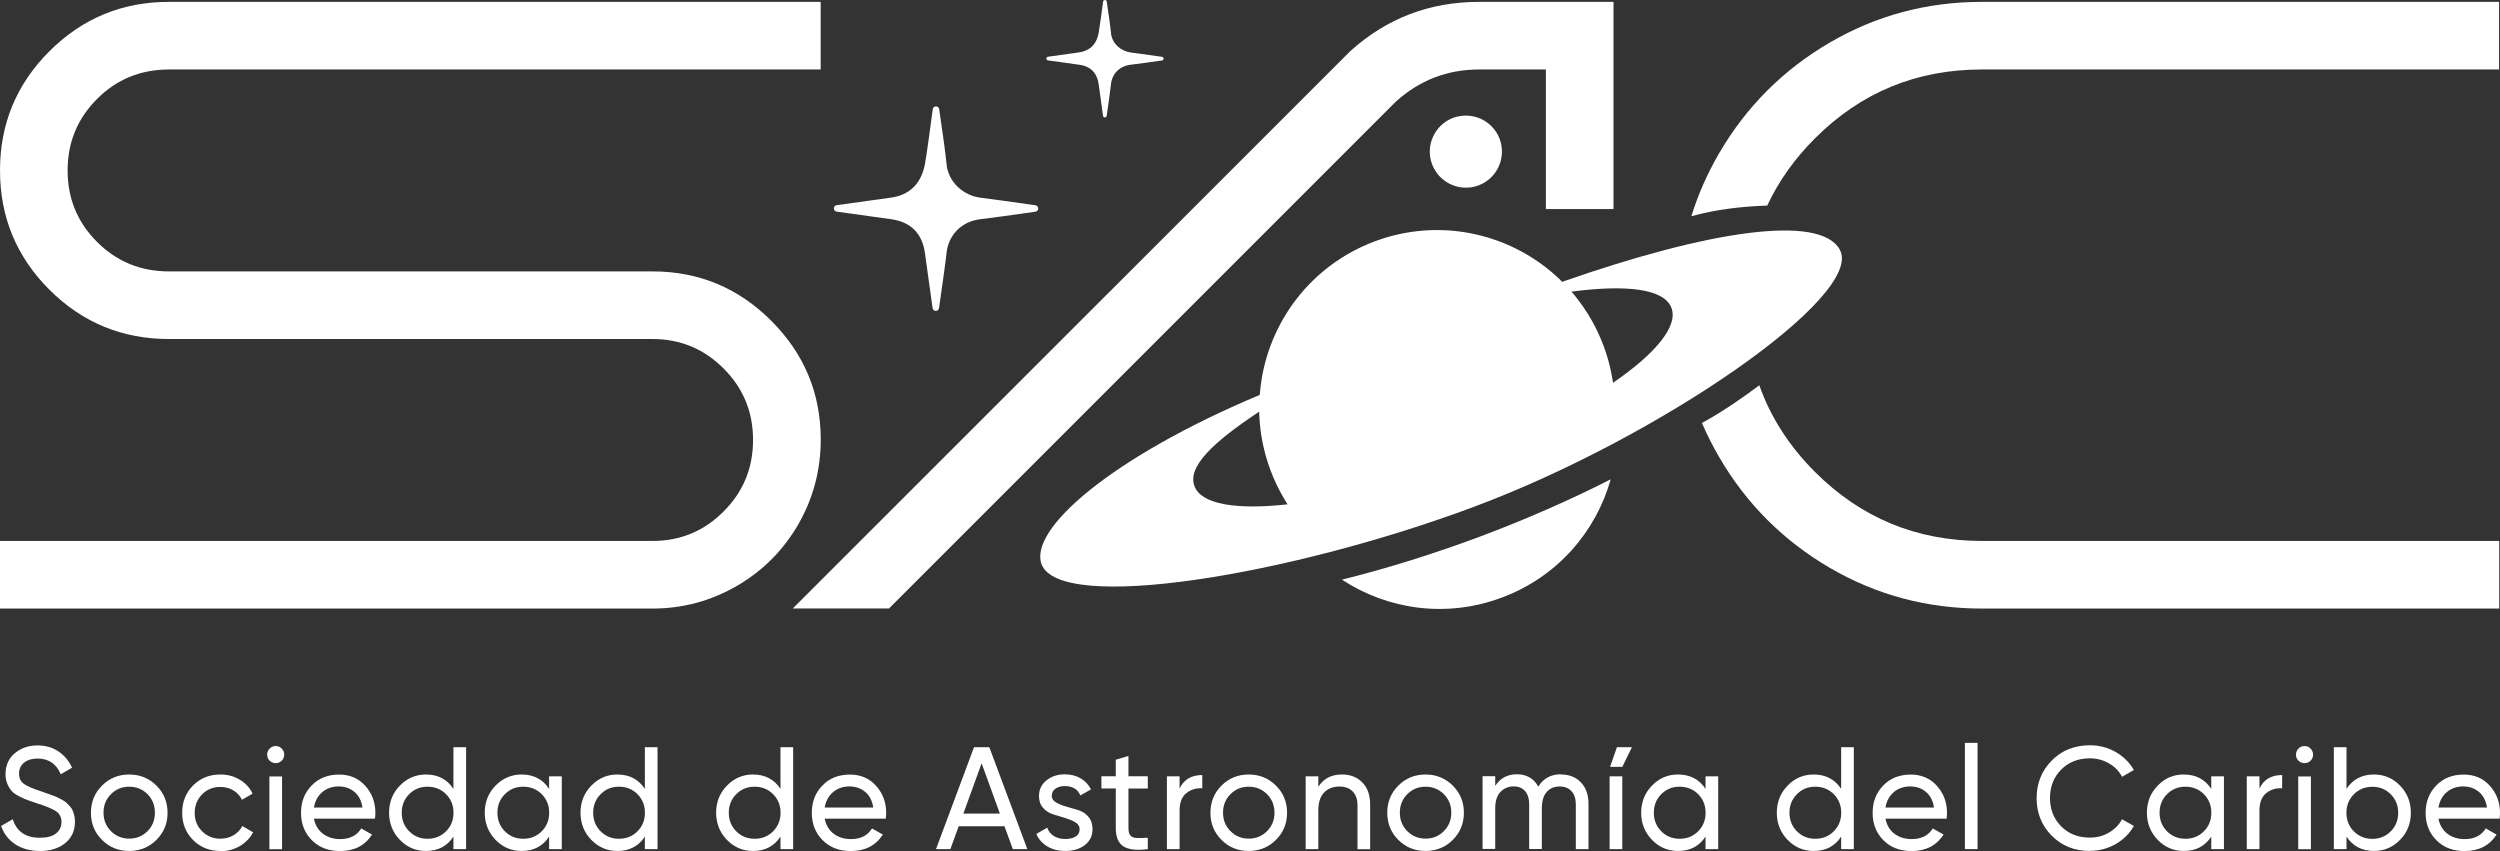
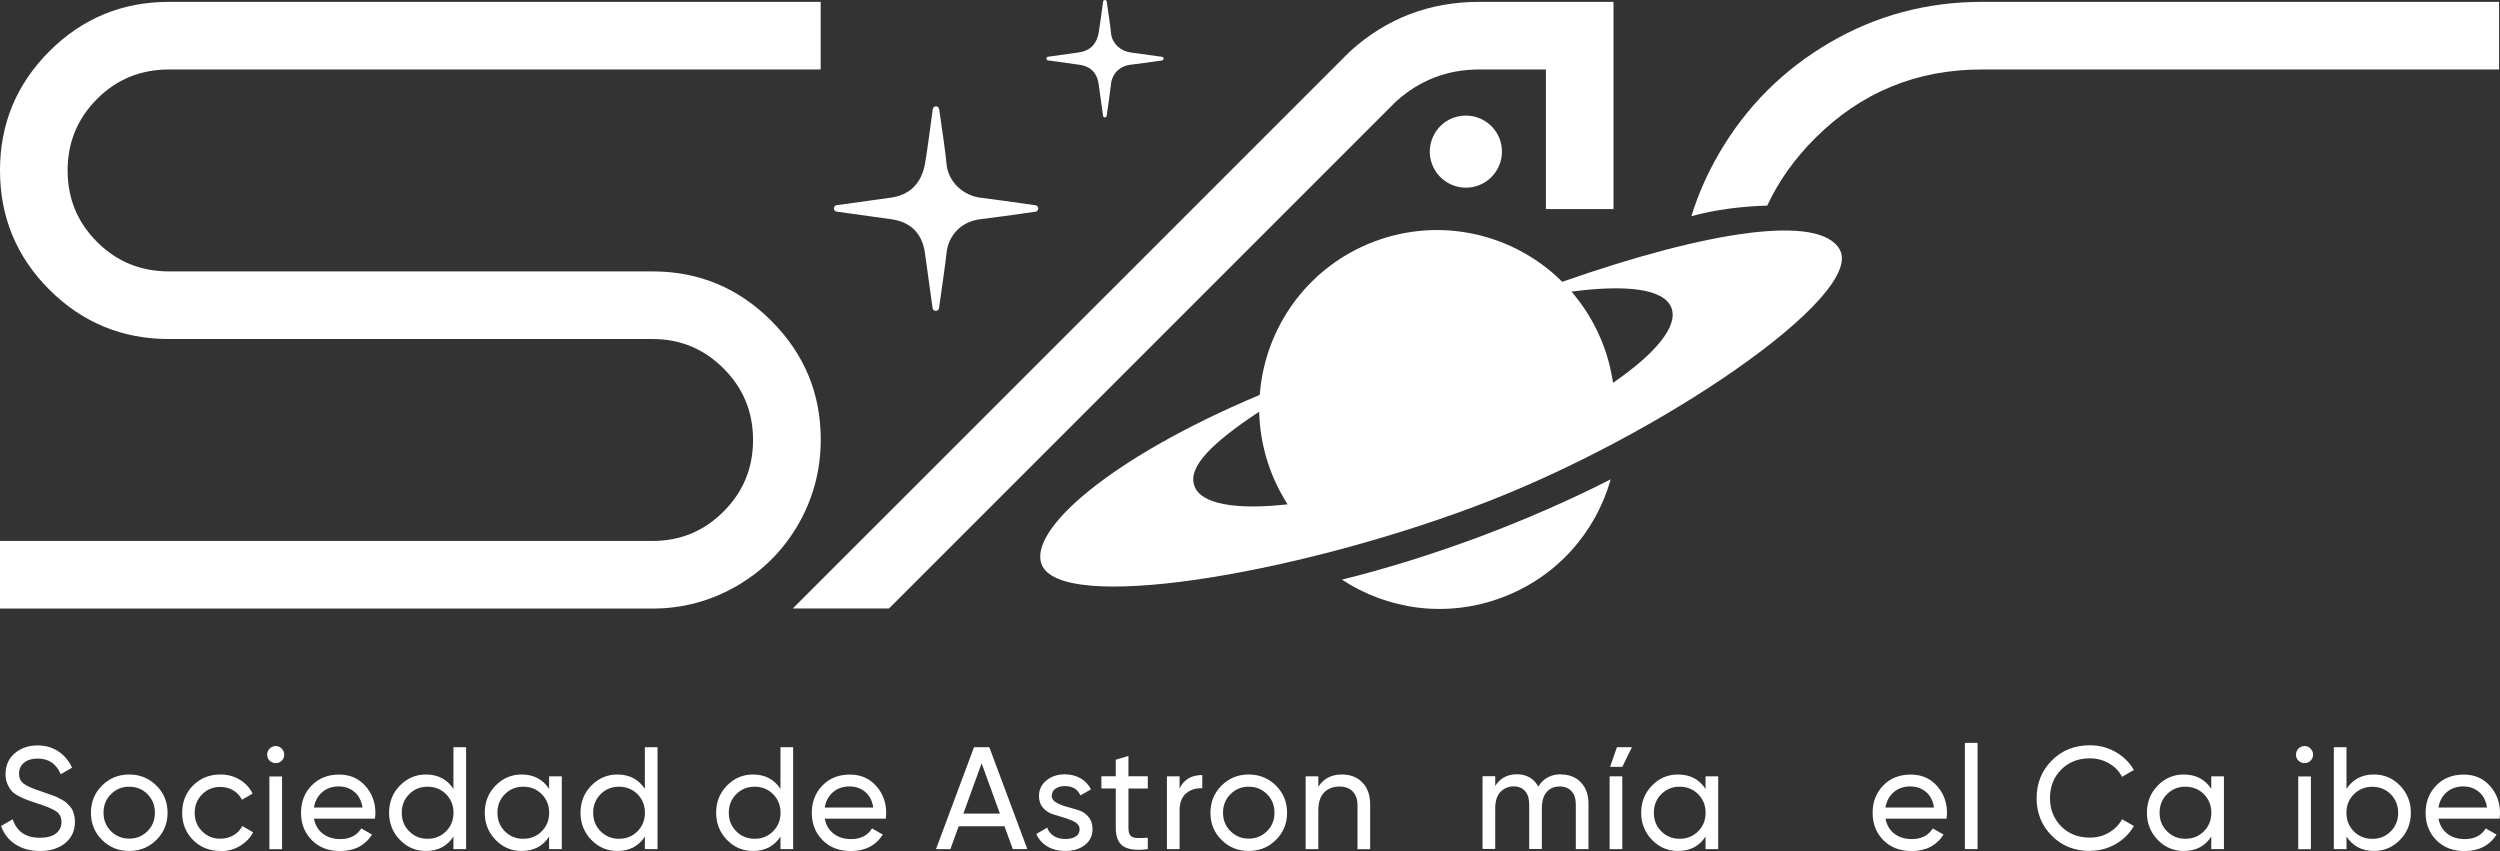
<svg xmlns="http://www.w3.org/2000/svg" id="Layer_2" viewBox="0 0 321.66 109.52">
  <rect x="0" y="0" width="321.66" height="109.52" fill="#333333" stroke="none" />
  <defs>
    <style>.cls-1{fill:#fff;stroke-width:0px;}</style>
  </defs>
  <g id="Layer_2-2">
    <g id="Layer_1-2">
      <path class="cls-1" d="m21.74.24h83.85v8.7H21.74c-3.64,0-6.73,1.26-9.25,3.79-2.53,2.53-3.79,5.59-3.79,9.2s1.26,6.67,3.79,9.2c2.53,2.53,5.61,3.79,9.25,3.79h62.22c5.95,0,11.04,2.12,15.28,6.36s6.36,9.33,6.36,15.27c0,3.94-.97,7.58-2.9,10.93-1.93,3.34-4.57,5.98-7.92,7.92-3.34,1.93-6.95,2.9-10.82,2.9H0v-8.7h83.96c3.57,0,6.62-1.26,9.14-3.79,2.53-2.53,3.79-5.59,3.79-9.2s-1.26-6.67-3.79-9.2-5.57-3.79-9.14-3.79H21.74c-6.02,0-11.15-2.12-15.39-6.35C2.11,33.03,0,27.91,0,21.93S2.11,10.84,6.35,6.6,15.72.24,21.74.24" />
      <path class="cls-1" d="m190.32.24h17.28v26.66h-8.7V8.94h-8.59c-4.09,0-7.66,1.38-10.7,4.12l-65.23,65.23h-12.38L173.71,6.6c4.68-4.24,10.22-6.36,16.61-6.36" />
      <path class="cls-1" d="m187.41,15.03c2.48-.66,5.02.81,5.68,3.28.66,2.47-.81,5.02-3.28,5.68-2.48.66-5.02-.81-5.69-3.28-.66-2.47.81-5.02,3.28-5.69" />
      <path class="cls-1" d="m126.17,25.44c-2.2-.26-4.2-2.02-4.39-4.39-.09-1.11-.57-4.48-.94-7-.07-.48-.76-.48-.83,0-.33,2.52-.79,5.9-.99,6.99-.49,2.7-2.09,4.07-4.39,4.39-1.1.15-4.47.62-6.98.97-.48.07-.48.76,0,.83,2.51.35,5.88.82,6.98.97,2.92.39,4.1,2.25,4.38,4.39.15,1.11.63,4.53.98,7.05.07.48.76.48.83,0,.36-2.52.85-5.94.96-7.05.25-2.46,2.05-4.13,4.39-4.39,1.11-.12,4.53-.6,7.05-.96.48-.07.48-.76,0-.83-2.52-.36-5.94-.84-7.05-.97" />
      <path class="cls-1" d="m145.46,6.74c-1.26-.15-2.41-1.16-2.52-2.52-.05-.64-.33-2.57-.54-4.01-.04-.28-.44-.27-.47,0-.19,1.44-.46,3.38-.57,4.01-.28,1.55-1.2,2.33-2.52,2.52-.63.09-2.56.36-4,.56-.28.04-.28.43,0,.47,1.44.2,3.38.47,4.01.56,1.68.22,2.35,1.29,2.51,2.52.09.64.36,2.6.56,4.05.04.27.43.28.47,0,.21-1.45.49-3.41.55-4.05.14-1.41,1.18-2.37,2.52-2.52.64-.07,2.6-.35,4.05-.55.27-.04.27-.44,0-.47-1.45-.21-3.41-.48-4.05-.56" />
      <path class="cls-1" d="m190.32,69.08c-6.05,2.25-12.04,4.11-17.66,5.5,5.9,3.87,13.46,4.97,20.56,2.31,7.11-2.64,12.11-8.44,14.02-15.22-5.15,2.63-10.89,5.15-16.92,7.41m46.39-36.97c-2.56-4.61-16.9-2.44-35.71,4.15-.27-.28-.54-.53-.82-.78-6.12-5.52-15.04-7.51-23.29-4.43-8.25,3.09-13.68,10.43-14.69,18.62-.04.38-.09.77-.12,1.14-19.14,8.04-29.73,17.31-28.07,21.78,2.37,6.33,31.91,1.48,55.63-7.38,23.74-8.86,50.35-27.18,47.07-33.09m-83.03,30.41c-.92-2.47,2.37-5.62,8.33-9.56,0,.37,0,.12.02.49.1,2.35.57,4.71,1.43,7.03.46,1.23,1.02,2.41,1.67,3.51.16.3.34.59.53.89-6.56.73-11.11.01-11.98-2.35m53.86-13.3c-.06-.33-.11-.68-.18-1.01-.23-1.26-.58-2.51-1.04-3.74-.87-2.32-2.07-4.41-3.53-6.24-.23-.29-.34-.45-.6-.73,7.1-.93,11.95-.37,12.87,2.11.88,2.35-2.08,5.89-7.52,9.62" />
      <path class="cls-1" d="m5.11,109.49c-1.22,0-2.27-.29-3.14-.86-.87-.57-1.48-1.36-1.83-2.36l1.5-.86c.51,1.59,1.68,2.38,3.5,2.38.9,0,1.59-.18,2.06-.55.47-.37.71-.86.71-1.47s-.24-1.09-.71-1.4c-.47-.31-1.27-.64-2.38-.99-.54-.19-.96-.33-1.25-.43s-.65-.26-1.08-.48c-.43-.22-.75-.44-.96-.67-.21-.23-.4-.53-.57-.91-.17-.38-.25-.8-.25-1.27,0-1.14.4-2.04,1.2-2.71.8-.67,1.77-1,2.92-1,1.04,0,1.94.26,2.71.79.77.52,1.34,1.22,1.73,2.08l-1.46.84c-.56-1.35-1.55-2.02-2.98-2.02-.71,0-1.29.17-1.72.52-.44.35-.66.82-.66,1.42s.21,1.01.62,1.31c.41.3,1.12.61,2.14.94.35.13.61.22.76.27.15.05.39.14.71.25s.55.21.7.28c.15.08.35.18.61.32s.45.27.57.39.27.28.44.46.29.37.36.55.14.4.2.65.08.5.08.78c0,1.15-.42,2.06-1.25,2.74-.84.68-1.93,1.02-3.28,1.02h0Z" />
      <path class="cls-1" d="m20.12,108.07c-.96.95-2.13,1.42-3.5,1.42s-2.54-.47-3.49-1.42c-.96-.95-1.43-2.12-1.43-3.5s.48-2.55,1.43-3.5c.96-.95,2.12-1.42,3.49-1.42s2.54.47,3.5,1.42c.96.95,1.44,2.12,1.44,3.5s-.48,2.55-1.44,3.5Zm-3.5-.17c.94,0,1.72-.32,2.36-.96.64-.64.95-1.43.95-2.38s-.32-1.74-.95-2.38c-.64-.64-1.42-.96-2.36-.96s-1.7.32-2.34.96-.96,1.43-.96,2.38.32,1.74.96,2.38,1.42.96,2.34.96Z" />
      <path class="cls-1" d="m28.36,109.49c-1.41,0-2.58-.47-3.52-1.41s-1.4-2.11-1.4-3.51.47-2.57,1.4-3.51c.94-.94,2.11-1.41,3.52-1.41.92,0,1.75.22,2.49.67.74.44,1.29,1.04,1.65,1.79l-1.37.79c-.24-.5-.6-.9-1.1-1.2-.49-.3-1.05-.45-1.68-.45-.94,0-1.72.32-2.35.96s-.95,1.43-.95,2.38.31,1.72.95,2.36,1.41.96,2.35.96c.62,0,1.19-.15,1.69-.44s.88-.69,1.14-1.19l1.39.81c-.4.74-.97,1.33-1.72,1.77-.75.44-1.58.66-2.49.66v-.03Z" />
      <path class="cls-1" d="m35.48,98.19c-.31,0-.57-.11-.79-.32-.21-.21-.32-.47-.32-.77s.11-.56.32-.78.47-.33.79-.33.56.11.77.33.32.48.32.78-.11.56-.32.77-.47.32-.77.32Zm-.82,11.07v-9.36h1.63v9.36h-1.63Z" />
      <path class="cls-1" d="m40.39,105.32c.16.84.55,1.49,1.15,1.95.61.46,1.35.69,2.24.69,1.24,0,2.13-.46,2.7-1.37l1.39.79c-.91,1.41-2.28,2.12-4.12,2.12-1.49,0-2.69-.46-3.62-1.39s-1.4-2.11-1.4-3.53.46-2.58,1.37-3.52c.91-.94,2.09-1.4,3.54-1.4,1.37,0,2.49.48,3.36,1.45.87.97,1.3,2.13,1.3,3.49,0,.24-.02.48-.06.73h-7.85Zm3.24-4.14c-.87,0-1.6.25-2.17.74s-.93,1.15-1.07,1.98h6.25c-.14-.89-.49-1.56-1.05-2.02-.56-.46-1.22-.69-1.97-.69h.01Z" />
      <path class="cls-1" d="m58.34,96.14h1.63v13.11h-1.63v-1.61c-.81,1.24-1.99,1.85-3.54,1.85-1.31,0-2.43-.48-3.35-1.43s-1.39-2.12-1.39-3.49.46-2.54,1.39-3.49,2.04-1.43,3.35-1.43c1.55,0,2.73.62,3.54,1.85v-5.36Zm-3.33,11.78c.95,0,1.74-.32,2.38-.96s.96-1.44.96-2.39-.32-1.74-.96-2.39c-.64-.64-1.43-.96-2.38-.96s-1.72.32-2.36.96-.96,1.44-.96,2.39.32,1.75.96,2.39,1.42.96,2.36.96Z" />
      <path class="cls-1" d="m70.65,99.89h1.63v9.36h-1.63v-1.61c-.81,1.24-1.99,1.85-3.54,1.85-1.31,0-2.43-.48-3.35-1.43s-1.39-2.12-1.39-3.49.46-2.54,1.39-3.49,2.04-1.43,3.35-1.43c1.55,0,2.73.62,3.54,1.85v-1.61Zm-3.33,8.03c.95,0,1.74-.32,2.38-.96s.96-1.44.96-2.39-.32-1.74-.96-2.39c-.64-.64-1.43-.96-2.38-.96s-1.72.32-2.36.96-.96,1.44-.96,2.39.32,1.75.96,2.39,1.42.96,2.36.96Z" />
      <path class="cls-1" d="m82.97,96.14h1.63v13.11h-1.63v-1.61c-.81,1.24-1.99,1.85-3.54,1.85-1.31,0-2.43-.48-3.35-1.43s-1.39-2.12-1.39-3.49.46-2.54,1.39-3.49,2.04-1.43,3.35-1.43c1.55,0,2.73.62,3.54,1.85v-5.36Zm-3.33,11.78c.95,0,1.74-.32,2.38-.96s.96-1.44.96-2.39-.32-1.74-.96-2.39c-.64-.64-1.43-.96-2.38-.96s-1.72.32-2.36.96-.96,1.44-.96,2.39.32,1.75.96,2.39,1.42.96,2.36.96Z" />
      <path class="cls-1" d="m100.42,96.14h1.63v13.11h-1.63v-1.61c-.81,1.24-1.99,1.85-3.54,1.85-1.31,0-2.43-.48-3.35-1.43s-1.39-2.12-1.39-3.49.46-2.54,1.39-3.49,2.04-1.43,3.35-1.43c1.55,0,2.73.62,3.54,1.85v-5.36Zm-3.33,11.78c.95,0,1.74-.32,2.38-.96s.96-1.44.96-2.39-.32-1.74-.96-2.39c-.64-.64-1.43-.96-2.38-.96s-1.72.32-2.36.96-.96,1.44-.96,2.39.32,1.75.96,2.39,1.42.96,2.36.96Z" />
      <path class="cls-1" d="m106.11,105.32c.16.84.55,1.49,1.15,1.95.61.46,1.35.69,2.24.69,1.24,0,2.13-.46,2.7-1.37l1.39.79c-.91,1.41-2.28,2.12-4.12,2.12-1.49,0-2.69-.46-3.62-1.39s-1.4-2.11-1.4-3.53.46-2.58,1.37-3.52c.91-.94,2.09-1.4,3.54-1.4,1.37,0,2.49.48,3.36,1.45.87.97,1.3,2.13,1.3,3.49,0,.24-.02.48-.06.73h-7.85Zm3.24-4.14c-.87,0-1.6.25-2.17.74s-.93,1.15-1.07,1.98h6.25c-.14-.89-.49-1.56-1.05-2.02-.56-.46-1.22-.69-1.97-.69h.01Z" />
      <path class="cls-1" d="m130.31,109.25l-1.07-2.94h-5.89l-1.07,2.94h-1.85l4.89-13.11h1.97l4.89,13.11h-1.87Zm-6.37-4.57h4.71l-2.35-6.47-2.35,6.47h-.01Z" />
      <path class="cls-1" d="m135.32,102.39c0,.35.18.64.55.85.37.21.81.4,1.31.54s1.02.3,1.54.45.95.43,1.31.85.54.95.54,1.6c0,.85-.33,1.53-.98,2.04s-1.5.77-2.52.77c-.91,0-1.69-.2-2.34-.6s-1.11-.93-1.39-1.59l1.4-.81c.15.45.43.81.84,1.07s.91.39,1.48.39c.54,0,.98-.1,1.33-.31s.52-.53.52-.96c0-.36-.18-.65-.54-.87s-.8-.4-1.31-.56c-.51-.15-1.02-.31-1.53-.46-.51-.16-.95-.43-1.31-.83s-.54-.91-.54-1.54c0-.81.31-1.48.95-2,.63-.52,1.42-.79,2.37-.79.76,0,1.44.17,2.03.51.59.34,1.04.82,1.34,1.43l-1.37.77c-.34-.8-1-1.2-2-1.2-.46,0-.86.11-1.18.32-.32.21-.49.52-.49.91v.02Z" />
      <path class="cls-1" d="m147.68,101.46h-2.49v5.08c0,.46.09.79.27.98.18.19.46.29.83.3.37,0,.84,0,1.39-.03v1.46c-1.42.19-2.47.07-3.13-.35s-.99-1.21-.99-2.37v-5.08h-1.85v-1.57h1.85v-2.13l1.63-.49v2.62h2.49v1.57h0Z" />
      <path class="cls-1" d="m151.77,101.46c.54-1.16,1.51-1.74,2.92-1.74v1.7c-.8-.04-1.49.17-2.06.64-.57.46-.86,1.21-.86,2.23v4.96h-1.63v-9.36h1.63v1.57Z" />
      <path class="cls-1" d="m164.16,108.07c-.96.95-2.13,1.42-3.5,1.42s-2.54-.47-3.49-1.42c-.96-.95-1.43-2.12-1.43-3.5s.48-2.55,1.43-3.5c.96-.95,2.12-1.42,3.49-1.42s2.54.47,3.5,1.42,1.44,2.12,1.44,3.5-.48,2.55-1.44,3.5Zm-3.5-.17c.94,0,1.72-.32,2.36-.96s.96-1.43.96-2.38-.32-1.74-.96-2.38-1.42-.96-2.36-.96-1.7.32-2.34.96-.96,1.43-.96,2.38.32,1.74.96,2.38,1.42.96,2.34.96Z" />
      <path class="cls-1" d="m172.66,99.65c1.1,0,1.98.35,2.64,1.04s.99,1.63.99,2.82v5.75h-1.63v-5.66c0-.76-.21-1.35-.62-1.77-.41-.42-.98-.63-1.7-.63-.81,0-1.47.25-1.97.76s-.75,1.28-.75,2.33v4.96h-1.63v-9.36h1.63v1.35c.66-1.06,1.67-1.59,3.03-1.59h0Z" />
-       <path class="cls-1" d="m186.91,108.07c-.96.95-2.13,1.42-3.5,1.42s-2.54-.47-3.49-1.42c-.96-.95-1.43-2.12-1.43-3.5s.48-2.55,1.43-3.5,2.12-1.42,3.49-1.42,2.54.47,3.5,1.42,1.44,2.12,1.44,3.5-.48,2.55-1.44,3.5Zm-3.5-.17c.94,0,1.72-.32,2.36-.96s.96-1.43.96-2.38-.32-1.74-.96-2.38-1.42-.96-2.36-.96-1.7.32-2.34.96-.96,1.43-.96,2.38.32,1.74.96,2.38,1.42.96,2.34.96Z" />
      <path class="cls-1" d="m200.86,99.65c1.05,0,1.9.34,2.55,1.02.65.68.97,1.6.97,2.76v5.82h-1.63v-5.77c0-.72-.19-1.29-.56-1.69-.38-.4-.87-.6-1.5-.6-.7,0-1.26.23-1.68.7-.42.47-.63,1.18-.63,2.14v5.21h-1.63v-5.77c0-.72-.18-1.29-.53-1.69-.36-.4-.84-.6-1.45-.6-.69,0-1.26.24-1.71.71-.46.47-.68,1.19-.68,2.13v5.21h-1.63v-9.36h1.63v1.25c.64-1,1.57-1.5,2.79-1.5s2.18.53,2.75,1.59c.65-1.06,1.63-1.59,2.94-1.59v.03Z" />
      <path class="cls-1" d="m207.1,109.25v-9.36h1.63v9.36h-1.63Zm.06-10.58h1.57l1.24-2.53h-1.93l-.88,2.53h0Z" />
      <path class="cls-1" d="m219.44,99.89h1.63v9.36h-1.63v-1.61c-.81,1.24-1.99,1.85-3.54,1.85-1.31,0-2.43-.48-3.35-1.43-.92-.96-1.39-2.12-1.39-3.49s.46-2.54,1.39-3.49c.92-.96,2.04-1.43,3.35-1.43,1.55,0,2.73.62,3.54,1.85v-1.61Zm-3.33,8.03c.95,0,1.74-.32,2.38-.96s.96-1.44.96-2.39-.32-1.74-.96-2.39c-.64-.64-1.43-.96-2.38-.96s-1.72.32-2.36.96-.96,1.44-.96,2.39.32,1.75.96,2.39,1.42.96,2.36.96Z" />
-       <path class="cls-1" d="m236.89,96.14h1.63v13.11h-1.63v-1.61c-.81,1.24-1.99,1.85-3.54,1.85-1.31,0-2.43-.48-3.35-1.43-.92-.96-1.39-2.12-1.39-3.49s.46-2.54,1.39-3.49c.92-.96,2.04-1.43,3.35-1.43,1.55,0,2.73.62,3.54,1.85v-5.36Zm-3.33,11.78c.95,0,1.74-.32,2.38-.96s.96-1.44.96-2.39-.32-1.74-.96-2.39c-.64-.64-1.43-.96-2.38-.96s-1.72.32-2.36.96-.96,1.44-.96,2.39.32,1.75.96,2.39,1.42.96,2.36.96Z" />
      <path class="cls-1" d="m242.59,105.32c.16.84.55,1.49,1.15,1.95.6.46,1.35.69,2.24.69,1.24,0,2.13-.46,2.7-1.37l1.39.79c-.91,1.41-2.28,2.12-4.12,2.12-1.49,0-2.69-.46-3.62-1.39s-1.39-2.11-1.39-3.53.46-2.58,1.37-3.52c.91-.94,2.09-1.4,3.54-1.4,1.37,0,2.49.48,3.36,1.45.87.97,1.3,2.13,1.3,3.49,0,.24-.02.48-.06.73h-7.86Zm3.24-4.14c-.87,0-1.6.25-2.17.74s-.93,1.15-1.07,1.98h6.25c-.14-.89-.49-1.56-1.05-2.02s-1.22-.69-1.97-.69h.01Z" />
      <path class="cls-1" d="m252.81,109.25v-13.67h1.63v13.67h-1.63Z" />
      <path class="cls-1" d="m268.9,109.49c-1.99,0-3.62-.66-4.92-1.97s-1.94-2.92-1.94-4.83.65-3.52,1.94-4.83c1.29-1.31,2.93-1.97,4.92-1.97,1.2,0,2.3.29,3.3.86s1.79,1.35,2.35,2.32l-1.52.88c-.37-.72-.93-1.3-1.68-1.73-.74-.43-1.56-.65-2.46-.65-1.51,0-2.74.49-3.7,1.46-.96.97-1.43,2.19-1.43,3.65s.48,2.66,1.43,3.63,2.19,1.46,3.7,1.46c.9,0,1.72-.21,2.46-.65.74-.43,1.3-1,1.68-1.71l1.52.86c-.55.97-1.33,1.75-2.34,2.33s-2.12.87-3.31.87v.02Z" />
      <path class="cls-1" d="m284.51,99.89h1.63v9.36h-1.63v-1.61c-.81,1.24-1.99,1.85-3.54,1.85-1.31,0-2.43-.48-3.35-1.43-.92-.96-1.39-2.12-1.39-3.49s.46-2.54,1.39-3.49c.92-.96,2.04-1.43,3.35-1.43,1.55,0,2.73.62,3.54,1.85v-1.61Zm-3.33,8.03c.95,0,1.74-.32,2.38-.96s.96-1.44.96-2.39-.32-1.74-.96-2.39c-.64-.64-1.43-.96-2.38-.96s-1.72.32-2.36.96c-.64.64-.96,1.44-.96,2.39s.32,1.75.96,2.39c.64.64,1.42.96,2.36.96Z" />
-       <path class="cls-1" d="m290.71,101.46c.54-1.16,1.51-1.74,2.92-1.74v1.7c-.8-.04-1.49.17-2.06.64s-.86,1.21-.86,2.23v4.96h-1.63v-9.36h1.63v1.57h0Z" />
      <path class="cls-1" d="m296.52,98.19c-.31,0-.57-.11-.79-.32s-.32-.47-.32-.77.11-.56.32-.78c.21-.22.47-.33.79-.33s.56.11.77.33.32.48.32.78-.11.56-.32.77-.47.32-.77.32Zm-.82,11.07v-9.36h1.63v9.36h-1.63Z" />
      <path class="cls-1" d="m305.45,99.65c1.31,0,2.43.48,3.35,1.43s1.39,2.12,1.39,3.49-.46,2.54-1.39,3.49-2.04,1.43-3.35,1.43c-1.55,0-2.73-.62-3.54-1.85v1.61h-1.63v-13.11h1.63v5.36c.81-1.24,1.99-1.85,3.54-1.85Zm-.21,8.28c.94,0,1.72-.32,2.36-.96.64-.64.96-1.44.96-2.39s-.32-1.74-.96-2.39c-.64-.64-1.42-.96-2.36-.96s-1.74.32-2.38.96-.96,1.44-.96,2.39.32,1.75.96,2.39c.64.64,1.43.96,2.38.96Z" />
      <path class="cls-1" d="m313.74,105.32c.16.84.55,1.49,1.15,1.95s1.35.69,2.24.69c1.24,0,2.13-.46,2.7-1.37l1.39.79c-.91,1.41-2.28,2.12-4.12,2.12-1.49,0-2.69-.46-3.62-1.39s-1.39-2.11-1.39-3.53.46-2.58,1.37-3.52c.91-.94,2.09-1.4,3.54-1.4,1.37,0,2.49.48,3.36,1.45.87.97,1.3,2.13,1.3,3.49,0,.24-.02.48-.06.73h-7.86Zm3.24-4.14c-.87,0-1.6.25-2.17.74s-.93,1.15-1.07,1.98h6.25c-.14-.89-.49-1.56-1.05-2.02s-1.22-.69-1.97-.69h.01Z" />
-       <path class="cls-1" d="m233.53,60.73c-3.33-3.33-5.72-7.05-7.17-11.16-2.36,1.77-4.79,3.43-7.38,4.85.64,1.5,1.39,2.97,2.23,4.42,3.49,5.98,8.23,10.72,14.22,14.22,5.98,3.49,12.51,5.24,19.57,5.24h66.56v-8.7h-66.56c-8.4,0-15.55-2.96-21.46-8.86" />
      <path class="cls-1" d="m254.99.24c-7.06,0-13.59,1.75-19.57,5.24-5.98,3.49-10.72,8.23-14.22,14.22-1.52,2.61-2.72,5.32-3.58,8.12,3.18-.88,6.47-1.26,9.76-1.37,1.46-3.13,3.51-6.02,6.14-8.65,5.91-5.91,13.06-8.86,21.46-8.86h66.56V.24h-66.56,0Z" />
    </g>
  </g>
</svg>